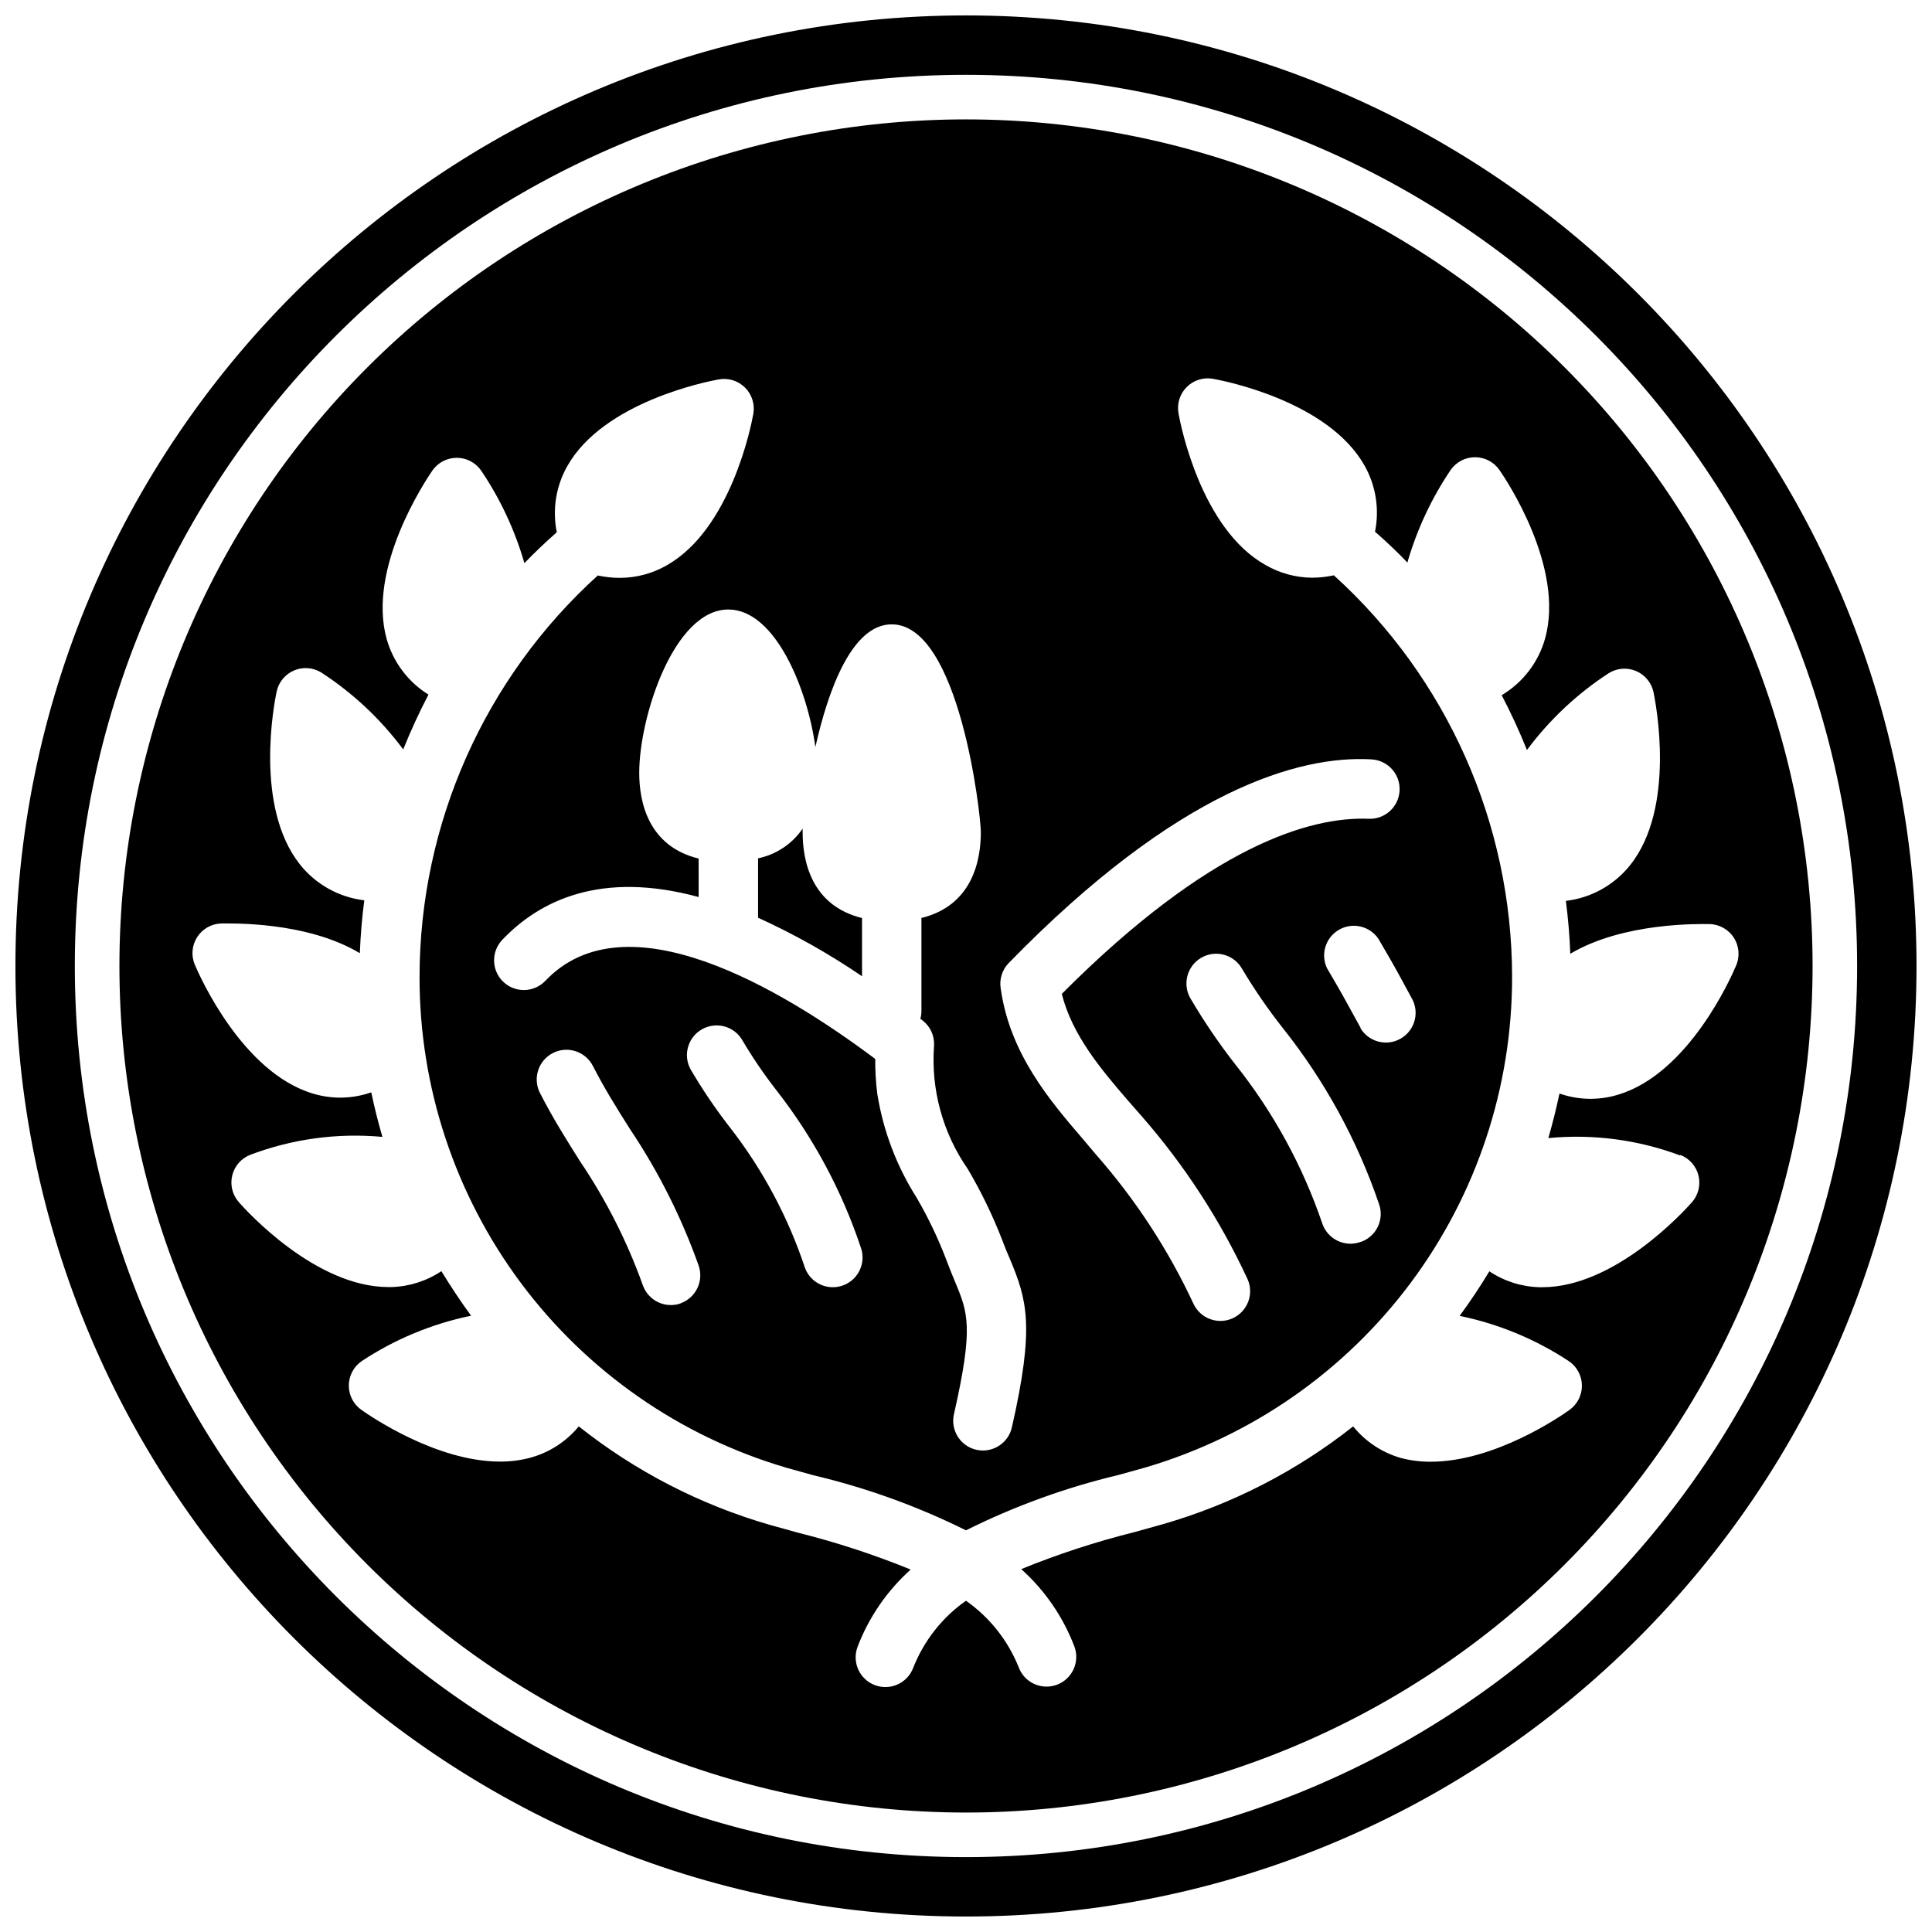
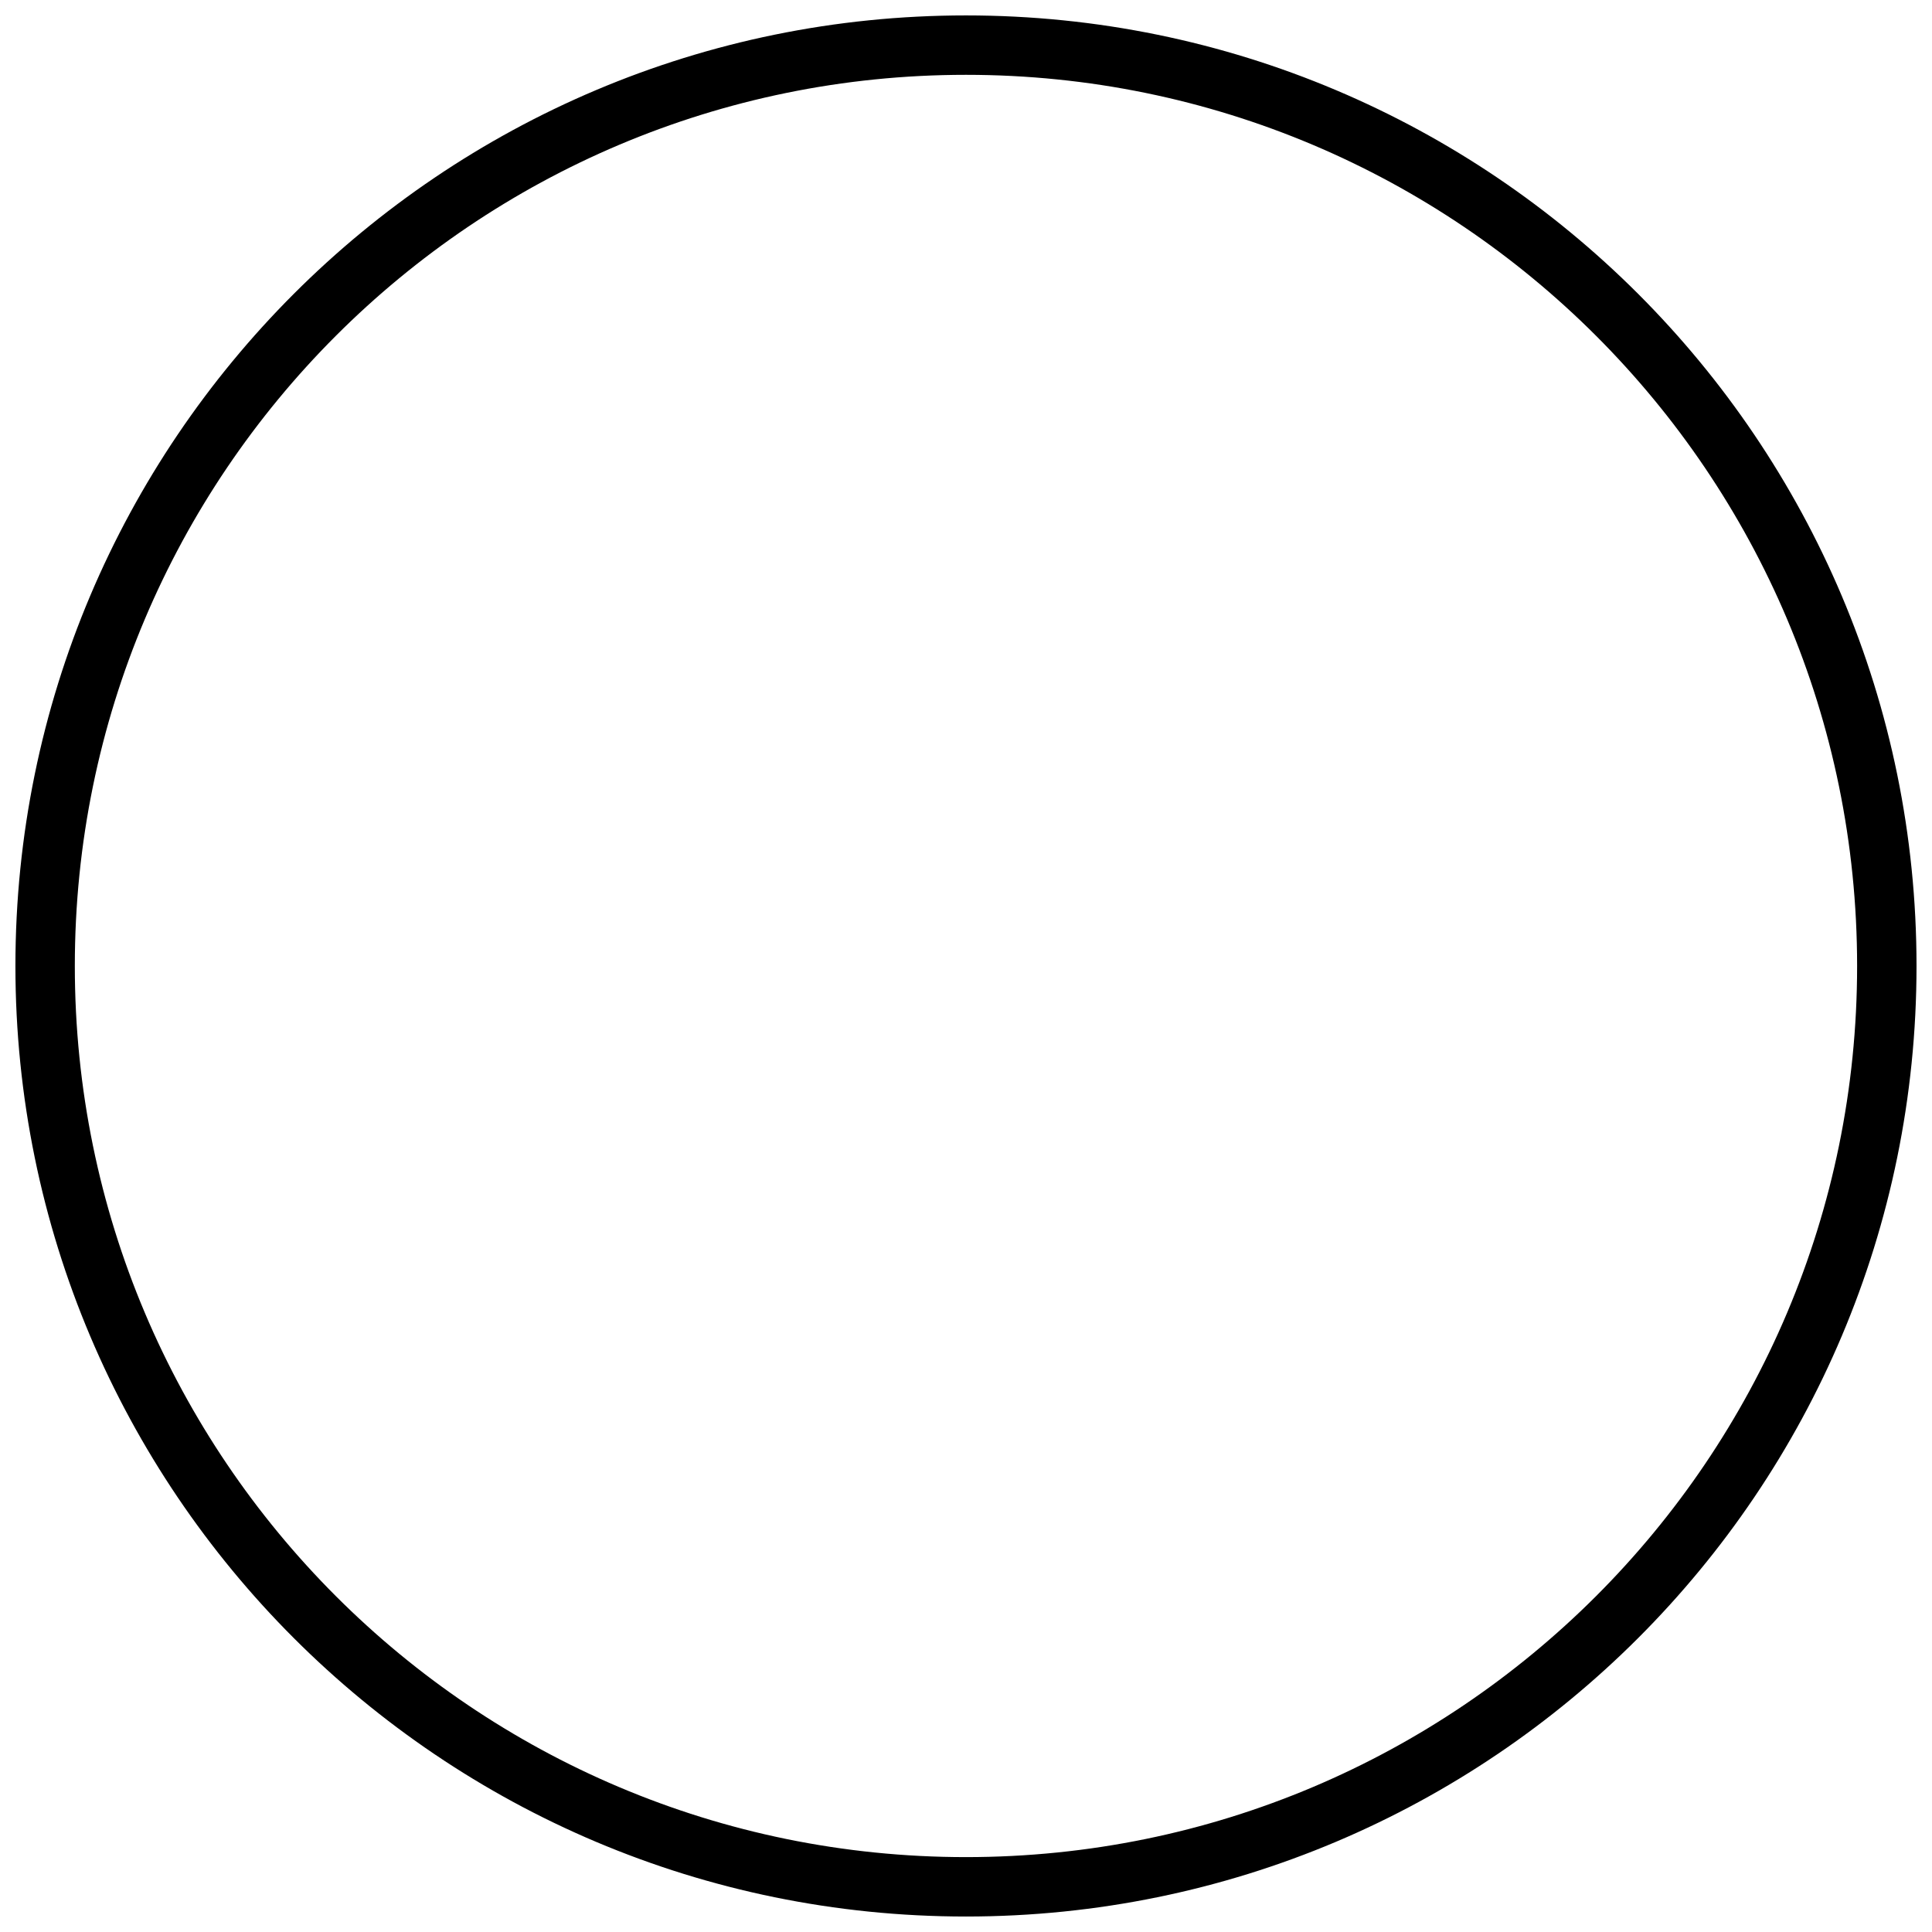
<svg xmlns="http://www.w3.org/2000/svg" width="800px" height="800px" version="1.1" viewBox="144 144 512 512">
  <defs>
    <clipPath id="a">
      <path d="m148.09 148.09h503.81v503.81h-503.81z" />
    </clipPath>
  </defs>
-   <path d="m372.45 387.29c-13.461-3.305-15.742-15.152-15.742-22.711v-0.984c-2.773 4.051-7.004 6.871-11.809 7.871v15.746c9.609 4.371 18.828 9.559 27.551 15.508z" />
-   <path d="m400 175.64c-59.504 0-116.57 23.637-158.64 65.711s-65.711 99.141-65.711 158.64c0 59.5 23.637 116.57 65.711 158.64s99.141 65.711 158.64 65.711c59.5 0 116.57-23.637 158.64-65.711s65.711-99.141 65.711-158.64c0-59.504-23.637-116.57-65.711-158.64s-99.141-65.711-158.64-65.711zm11.258 223.64c44.949-46.168 77.145-55.105 96.117-54.043l-0.004 0.004c4.348 0.184 7.723 3.859 7.539 8.207-0.184 4.348-3.859 7.719-8.207 7.535-15.391-0.59-41.996 6.965-81.316 46.406 2.754 10.98 10.469 20.035 17.359 28.062l3.938 4.488h-0.004c11.285 12.938 20.68 27.41 27.906 42.98 1.805 3.957 0.059 8.625-3.898 10.43-3.953 1.805-8.625 0.062-10.43-3.894-6.652-14.273-15.309-27.527-25.699-39.359l-3.621-4.289c-8.621-10.035-19.324-22.555-21.727-39.793l-0.004-0.004c-0.414-2.441 0.348-4.934 2.047-6.731zm93.324 17.121c-4.527-8.305-5.312-9.645-7.676-13.699l-1.219-2.086-0.004 0.004c-1.777-3.707-0.406-8.156 3.148-10.215 3.555-2.062 8.098-1.043 10.43 2.344l1.219 2.086c2.441 4.172 3.266 5.59 7.871 14.129h0.004c1.844 3.785 0.387 8.352-3.312 10.363-3.699 2.016-8.328 0.762-10.504-2.844zm0 56.719h-0.004c-1.973 0.719-4.148 0.621-6.051-0.273-1.898-0.895-3.363-2.512-4.066-4.488-5.215-15.367-13.059-29.711-23.18-42.391-4.312-5.535-8.258-11.348-11.809-17.398-2.176-3.769-0.879-8.59 2.891-10.766 3.773-2.172 8.594-0.879 10.766 2.894 3.262 5.477 6.879 10.738 10.824 15.742 11.09 13.938 19.707 29.672 25.465 46.527 0.734 1.977 0.641 4.164-0.254 6.074-0.895 1.906-2.519 3.379-4.508 4.078zm-144.5-131.15c3.426-15.23 9.723-32.512 20.234-32.512 17.949 0 23.617 50.461 23.617 55.105 0 7.519-2.281 19.406-15.742 22.711v24.758h-0.004c-0.008 0.664-0.102 1.324-0.277 1.969l0.59 0.434c2.055 1.594 3.188 4.094 3.031 6.691-0.855 11.59 2.297 23.125 8.938 32.668 3.535 5.988 6.574 12.254 9.09 18.734 0.707 1.891 1.379 3.543 2.047 5.039 4.566 10.902 6.652 17.871 0.551 44.715v-0.004c-0.965 4.242-5.188 6.891-9.426 5.926-4.238-0.969-6.891-5.188-5.926-9.426 5.273-23.184 3.699-26.922 0.277-35.148-0.707-1.691-1.457-3.504-2.242-5.629-2.176-5.715-4.809-11.246-7.875-16.531-5.332-8.375-8.895-17.75-10.469-27.555-0.391-3.078-0.574-6.184-0.551-9.289-24.914-18.656-66.047-43.176-87.418-20.703-3 3.152-7.988 3.277-11.141 0.277s-3.273-7.988-0.273-11.141c9.996-10.508 26.254-18.344 52.035-11.336l-0.004-10.191c-13.461-3.305-15.742-15.152-15.742-22.711 0-14.879 9.211-43.297 23.617-43.297 12.438 0 20.977 21.098 23.062 36.445zm-33.141 85.293c-1.953-3.738-0.617-8.352 3.035-10.461 3.652-2.113 8.32-0.969 10.586 2.59 2.793 4.75 5.894 9.312 9.289 13.66 9.707 12.453 17.23 26.469 22.238 41.445 1.52 4.074-0.551 8.613-4.625 10.133-4.078 1.523-8.613-0.547-10.137-4.621-4.492-13.551-11.281-26.227-20.074-37.473-3.766-4.859-7.211-9.961-10.312-15.273zm-2.559 62.148v0.004c-1.973 0.691-4.137 0.566-6.019-0.34-1.883-0.91-3.328-2.527-4.016-4.504-4.168-11.621-9.773-22.676-16.688-32.902-3.465-5.512-7.086-11.219-10.547-17.988h-0.004c-1.988-3.871-0.465-8.621 3.406-10.609 3.867-1.988 8.617-0.465 10.605 3.406 3.148 6.141 6.414 11.336 9.879 16.809v-0.004c7.519 11.234 13.617 23.359 18.145 36.094 1.422 4.074-0.703 8.535-4.762 10zm264.89-39.359v0.004c2.41 0.918 4.219 2.957 4.84 5.461 0.621 2.508-0.027 5.156-1.73 7.094-2.047 2.32-20.387 22.516-39.637 22.516h-0.828l0.004-0.004c-4.719-0.133-9.301-1.59-13.227-4.211-2.414 4.016-5.039 7.949-7.871 11.809 10.348 2.133 20.195 6.219 29.008 12.043 2.125 1.473 3.394 3.891 3.394 6.477s-1.27 5.004-3.394 6.477c-2.203 1.574-19.68 13.656-36.684 13.656-2.656 0.02-5.301-0.312-7.871-0.984-4.988-1.422-9.414-4.348-12.676-8.383-15.02 11.875-32.211 20.699-50.617 25.977l-7.359 2.047c-10.219 2.551-20.238 5.828-29.992 9.801 6.266 5.613 11.098 12.645 14.09 20.508 1.523 4.074-0.547 8.613-4.625 10.133-4.074 1.523-8.613-0.547-10.133-4.625-2.844-7.109-7.699-13.238-13.973-17.633-6.293 4.426-11.152 10.598-13.973 17.754-1.523 4.074-6.062 6.144-10.137 4.625-4.074-1.523-6.148-6.062-4.625-10.137 2.992-7.863 7.824-14.895 14.09-20.508-9.75-3.973-19.773-7.246-29.992-9.801l-7.359-2.047c-18.414-5.312-35.609-14.18-50.617-26.094-3.348 4.074-7.891 6.992-12.988 8.344-2.57 0.672-5.219 1.004-7.871 0.984-16.926 0-34.441-12.082-36.684-13.656v-0.004c-2.129-1.469-3.394-3.887-3.394-6.473 0-2.586 1.266-5.004 3.394-6.477 8.812-5.824 18.66-9.91 29.008-12.043-2.754-3.777-5.379-7.715-7.871-11.809-3.926 2.621-8.512 4.078-13.227 4.211h-0.828c-19.246 0-37.59-20.152-39.637-22.516l0.004 0.004c-1.707-1.938-2.352-4.586-1.73-7.094 0.617-2.504 2.426-4.543 4.84-5.465 11.141-4.207 23.094-5.82 34.949-4.723-1.129-3.856-2.113-7.793-2.953-11.809h0.004c-5.004 1.758-10.438 1.867-15.508 0.316-18.734-5.629-30.031-31.25-31.25-34.125h-0.004c-1.012-2.379-0.789-5.102 0.594-7.289 1.383-2.184 3.75-3.547 6.332-3.652 2.637 0 22.672-0.59 36.801 7.871 0.184-4.695 0.578-9.367 1.18-14.012h0.004c-6.711-0.793-12.836-4.199-17.043-9.484-12.164-15.312-6.848-42.785-6.18-45.855 0.543-2.492 2.258-4.566 4.602-5.57 2.348-1 5.031-0.801 7.207 0.531 8.395 5.453 15.75 12.355 21.727 20.391 1.996-4.961 4.227-9.801 6.691-14.523v-0.004c-5.383-3.348-9.328-8.582-11.062-14.68-5.273-18.812 10.312-42.074 12.082-44.672h0.004c1.469-2.129 3.891-3.398 6.473-3.398 2.586 0 5.008 1.27 6.477 3.398 5.074 7.523 8.941 15.797 11.453 24.52 2.754-2.875 5.629-5.59 8.582-8.188-1.211-5.965-0.234-12.172 2.754-17.477 9.566-17.043 37.039-22.477 40.148-23.027v0.004c2.547-0.473 5.164 0.34 6.996 2.172 1.832 1.832 2.644 4.449 2.176 6.996-0.551 3.109-5.984 30.582-23.027 40.148-3.781 2.144-8.051 3.273-12.398 3.269-1.945-0.008-3.887-0.219-5.785-0.633-30.012 27.191-47.16 65.777-47.234 106.27-0.059 29.281 9.375 57.797 26.887 81.266 17.516 23.465 42.164 40.625 70.254 48.898l7.203 2.008c14 3.309 27.578 8.207 40.465 14.602 12.883-6.422 26.457-11.348 40.461-14.68l7.203-2.008c28.066-8.285 52.695-25.445 70.195-48.902 17.496-23.461 26.926-51.957 26.867-81.223-0.074-40.496-17.223-79.082-47.234-106.27-1.898 0.414-3.84 0.625-5.785 0.629-4.344-0.035-8.602-1.203-12.359-3.383-17.043-9.566-22.477-37.039-23.027-40.148h0.004c-0.473-2.547 0.34-5.164 2.172-6.996 1.832-1.832 4.449-2.644 6.996-2.176 3.109 0.551 30.582 5.984 40.148 23.027 2.988 5.305 3.965 11.508 2.754 17.477 2.953 2.598 5.863 5.312 8.582 8.188 2.512-8.723 6.379-16.996 11.453-24.523 1.473-2.125 3.891-3.394 6.477-3.394 2.582 0 5.004 1.27 6.473 3.394 1.812 2.598 17.359 25.859 12.082 44.672l0.004 0.004c-1.77 6.285-5.887 11.652-11.496 14.996 2.465 4.723 4.695 9.566 6.691 14.523 5.977-8.031 13.332-14.938 21.727-20.391 2.176-1.332 4.859-1.531 7.207-0.527 2.344 1 4.062 3.074 4.602 5.566 0.629 3.07 5.984 30.582-6.18 45.855-4.207 5.285-10.332 8.695-17.043 9.484 0.605 4.644 0.996 9.316 1.18 14.012 14.129-8.383 34.164-7.871 36.801-7.871h0.004c2.652 0.031 5.113 1.398 6.539 3.637 1.43 2.238 1.633 5.043 0.547 7.465-1.219 2.914-12.516 28.535-31.25 34.125h-0.004c-5.07 1.551-10.504 1.438-15.508-0.316-0.84 3.961-1.824 7.898-2.953 11.809 11.852-1.137 23.805 0.438 34.953 4.606z" />
  <g clip-path="url(#a)">
    <path transform="matrix(3.936 0 0 3.936 148.09 148.09)" d="m126 64c0 34.241-27.759 62-62 62-34.242 0-62.001-27.759-62.001-62 0-34.242 27.759-62.001 62.001-62.001 34.241 0 62 27.759 62 62.001" fill="none" stroke="#000000" stroke-linecap="round" stroke-linejoin="round" stroke-width="4" />
  </g>
</svg>